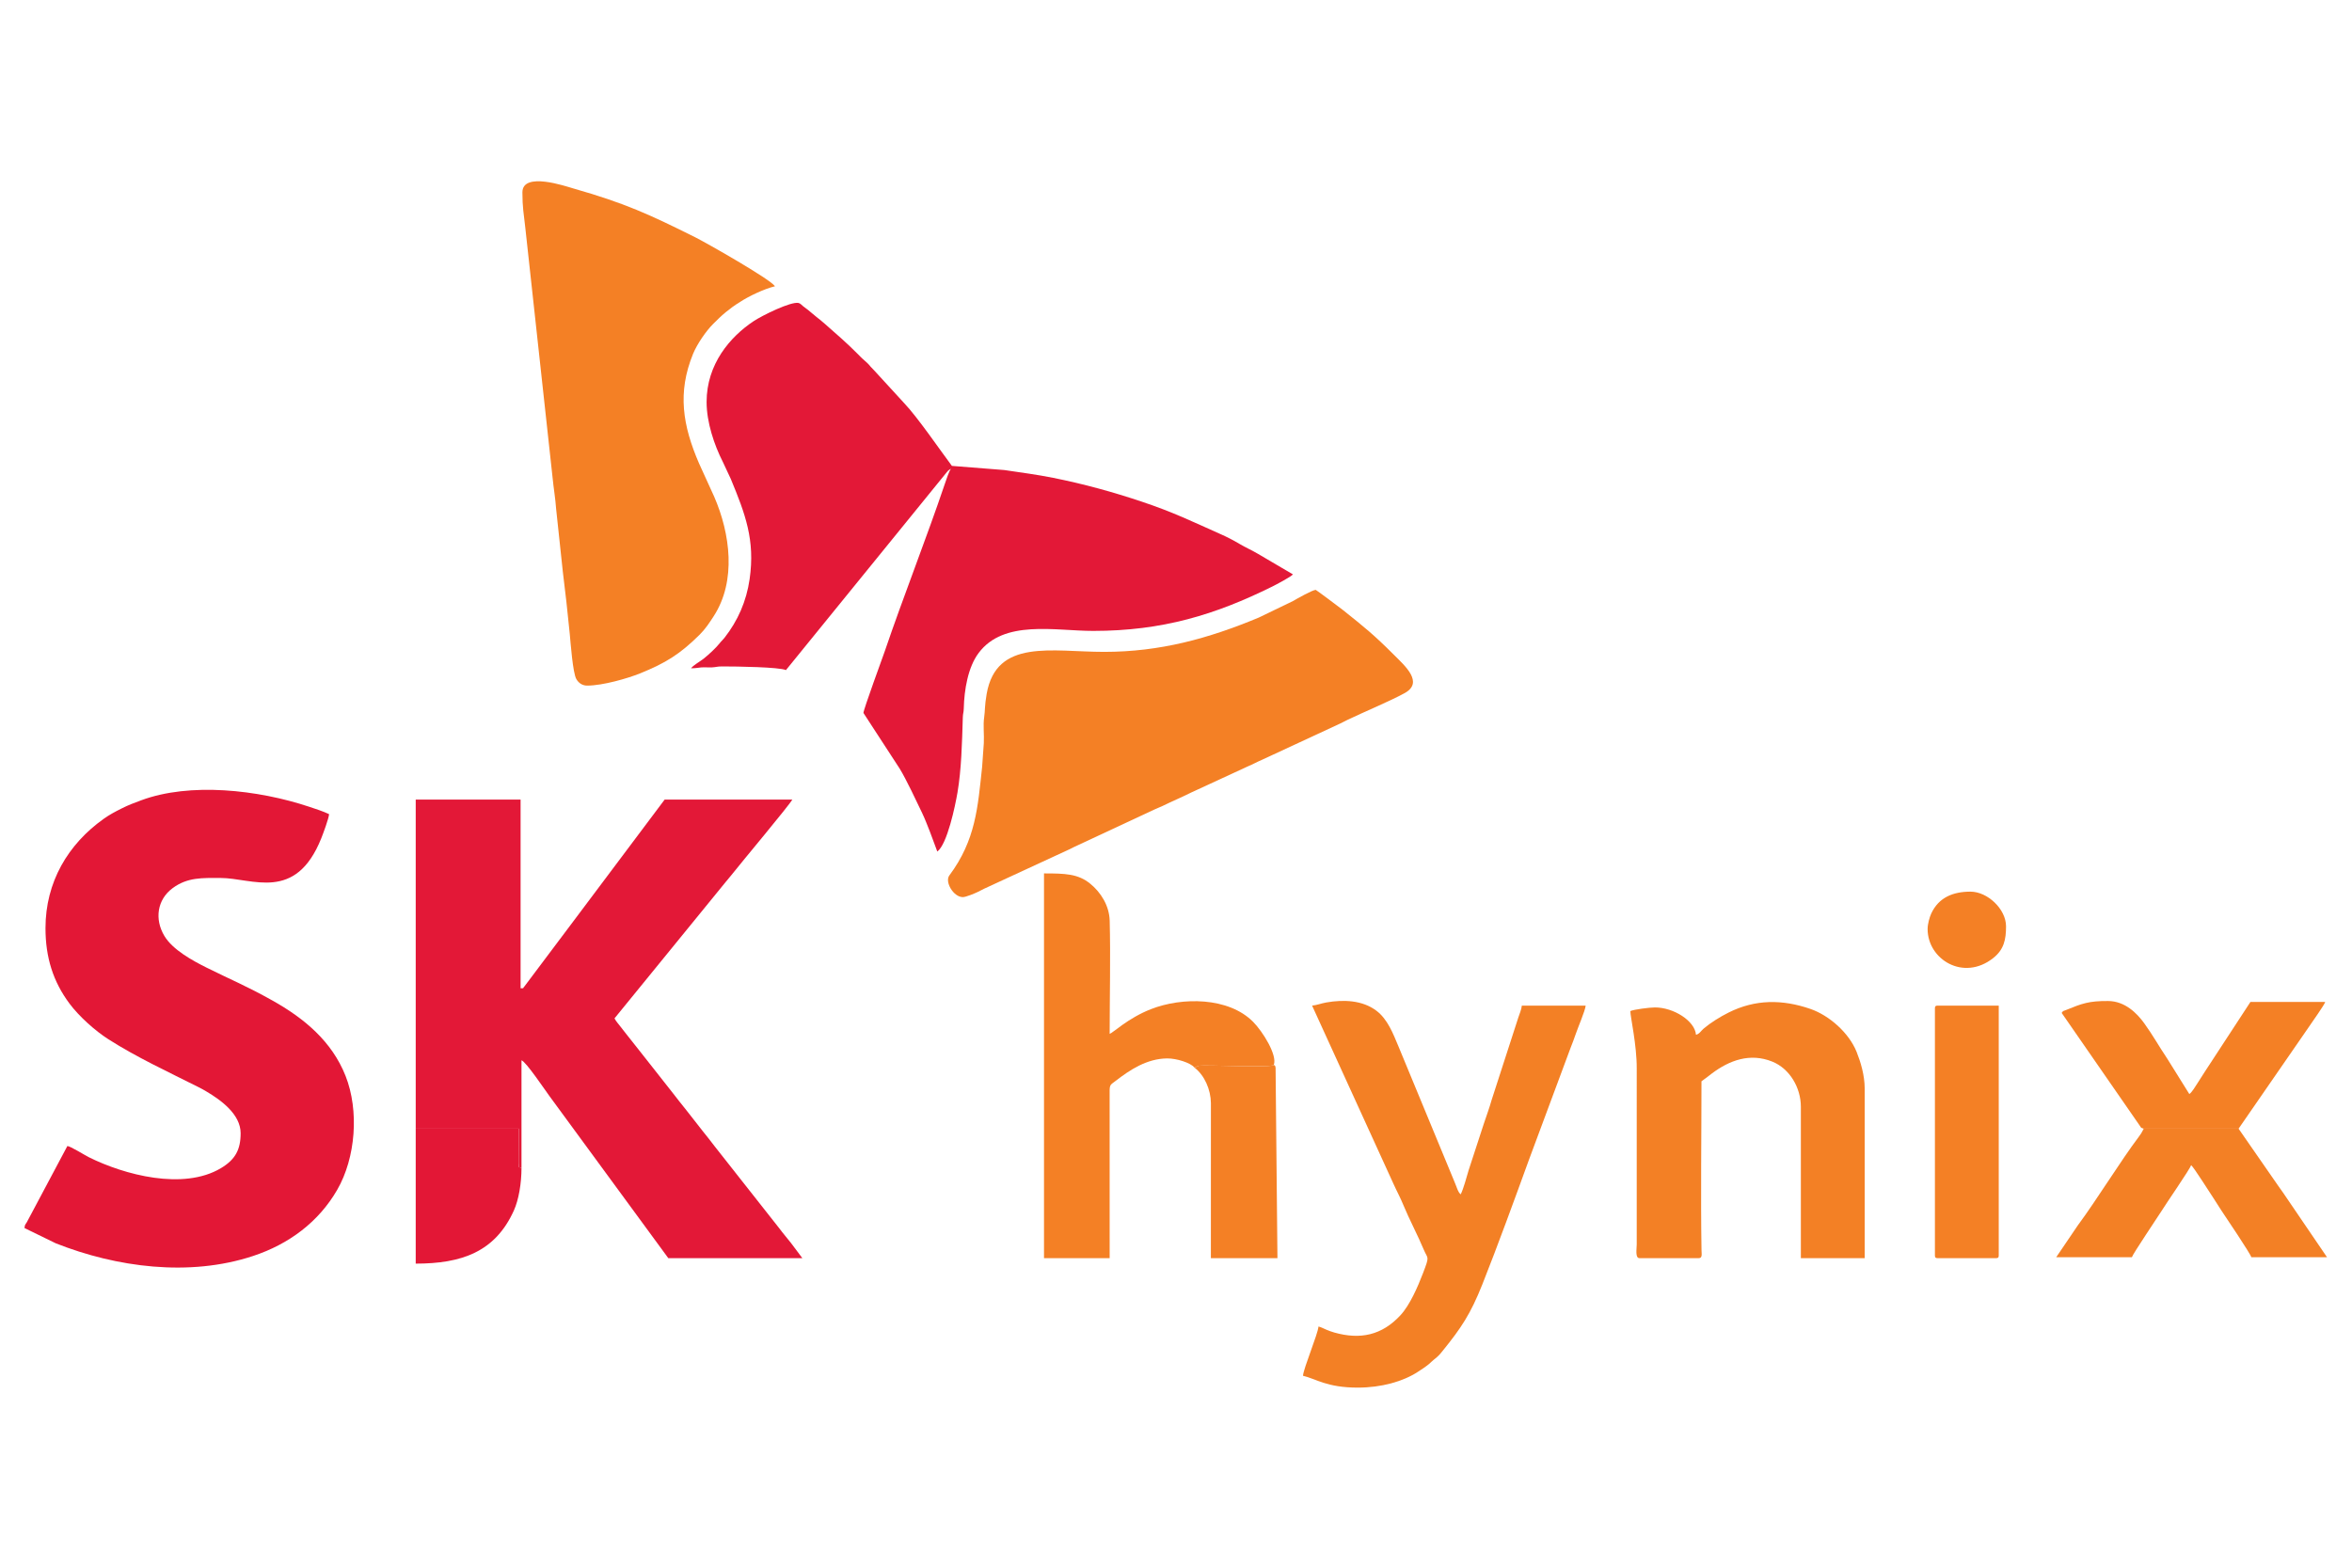
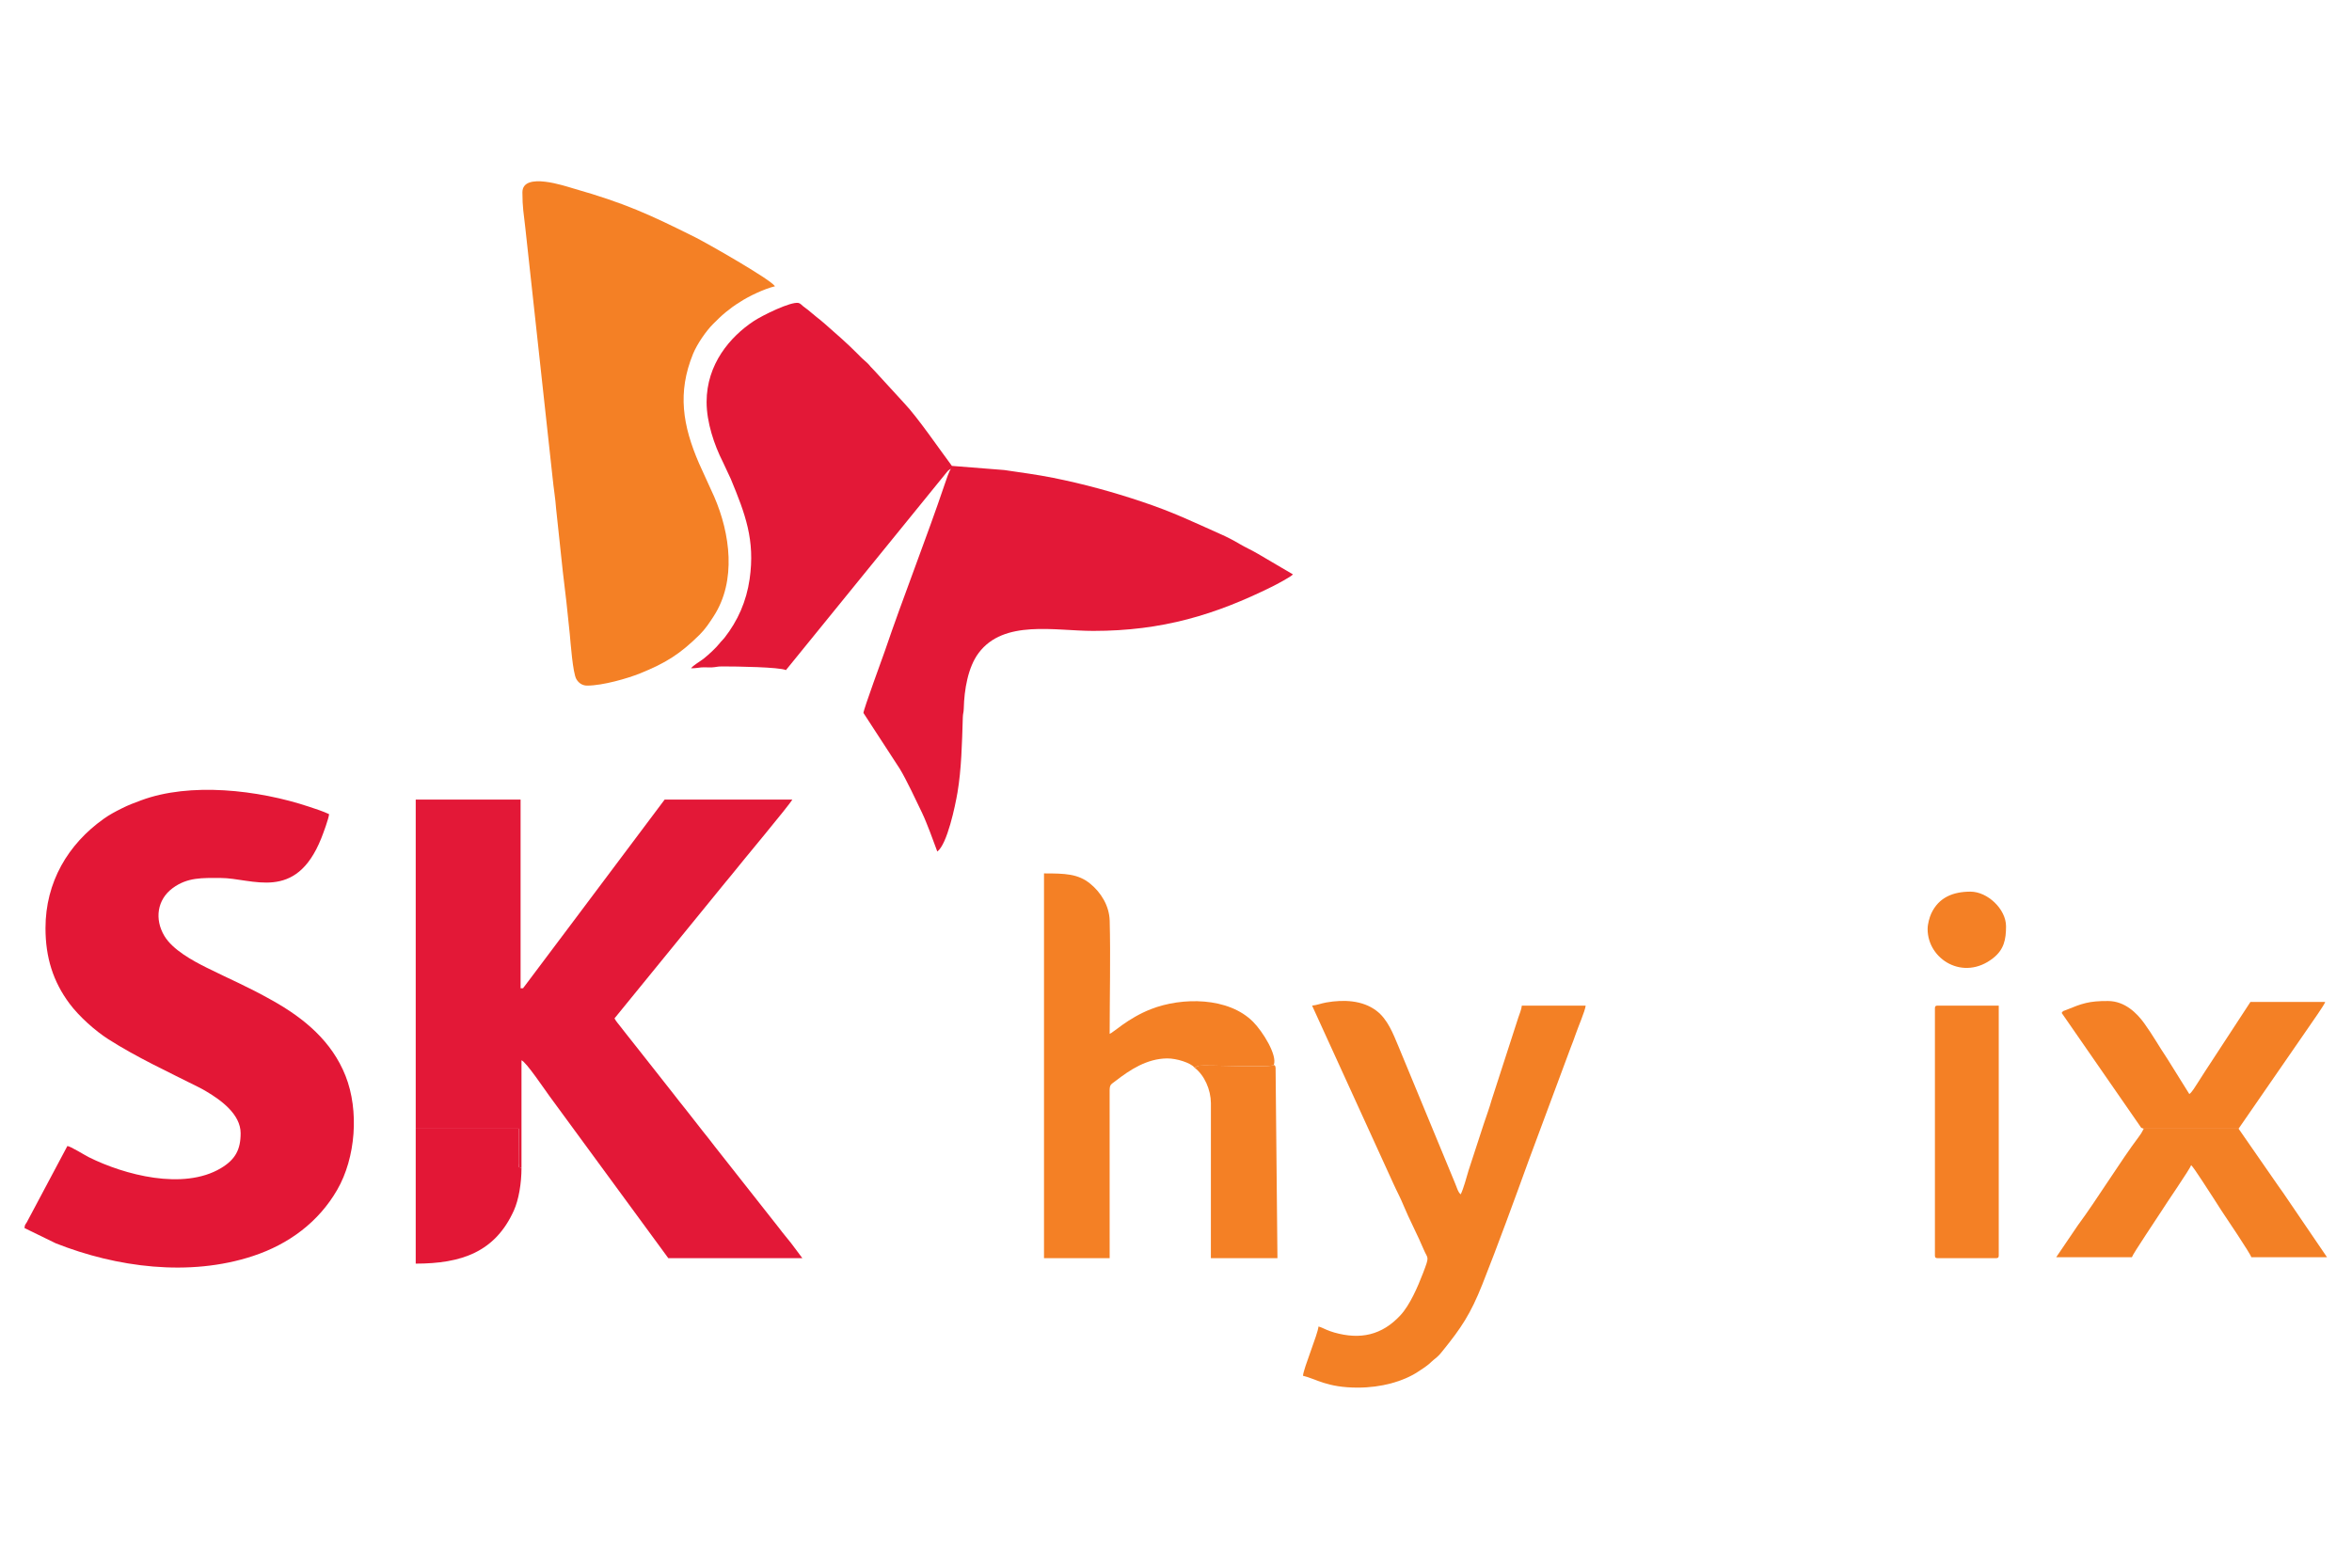
<svg xmlns="http://www.w3.org/2000/svg" xml:space="preserve" width="300mm" height="200mm" version="1.1" style="shape-rendering:geometricPrecision; text-rendering:geometricPrecision; image-rendering:optimizeQuality; fill-rule:evenodd; clip-rule:evenodd" viewBox="0 0 30000 20000">
  <defs>
    <style type="text/css">
   
    .fil1 {fill:#E31736}
    .fil0 {fill:#E31837}
    .fil3 {fill:#F38025}
    .fil2 {fill:#F48025}
   
  </style>
  </defs>
  <g id="图层_x0020_1">
    <g id="_2468883964304">
      <path class="fil0" d="M9012.82 5129.39c0,259.3 98.15,548.86 205.42,759.97l103.72 221.96c183.15,443.42 311.51,777.76 239.64,1276.63 -40.77,283.05 -150.37,531.49 -320.9,749.17 -23.25,29.69 -36.83,37.84 -60.12,67.82 -47.71,61.43 -147.1,152.46 -207.39,199.7 -44.7,35.01 -133.44,84.24 -158.1,121.06 63.58,0 80.67,-7.07 128.56,-11.03 44.56,-3.68 94.2,1.86 139.02,-0.55 52.65,-2.83 63.57,-12 127.49,-12.09 186.36,-0.25 733.48,8.02 814.58,46.93l2053.99 -2527.84c3.82,-4.52 16.06,-18.33 17.07,-19.24l34.12 -23.42c-26.55,37.45 -60.76,142.02 -77.07,190.39 -234.29,694.83 -531.74,1445.66 -767.7,2140.1 -21.8,64.15 -271.76,743.1 -271.76,786.67l463.14 711.61c86.22,141.74 210.31,408.19 285.15,563.94 37.58,78.23 68.29,161.4 99.13,238.16l94.7 254.23c126.21,-92.46 228.56,-582.37 257.65,-754.27 49.38,-291.86 57.65,-621.71 67.65,-955.89 1.72,-57.68 10.91,-58.08 12.31,-115.63 5.77,-236.01 52.64,-524.14 188.94,-706.66 321.7,-430.77 971.31,-282.29 1462.39,-282.29 883.12,0 1557.38,-206.39 2283.64,-566.01 43.67,-21.63 242.26,-126.02 263.59,-155.13l-446.9 -262.6c-79.54,-47.35 -155.9,-79.11 -234.43,-126.13 -77.39,-46.34 -157.31,-87.15 -237.69,-122.89 -368.59,-163.9 -603.53,-280.65 -1013.11,-417.52 -360.98,-120.62 -728.68,-223 -1127.76,-302.87 -206.02,-41.24 -401.47,-66.55 -621.93,-99.21l-668.24 -52.89c-147.27,-196.28 -437.18,-620.6 -607.74,-799.64l-383.88 -418.67c-95.36,-94.26 -18.69,-34.82 -151.06,-151.35 -20.07,-17.66 -33.14,-32.89 -52.44,-52.25 -165.3,-165.84 -262.11,-244.85 -424.62,-389.56 -35.71,-31.8 -69.67,-58.95 -108.36,-89.36 -39.05,-30.69 -70.1,-59.42 -108.03,-89.71 -19.87,-15.86 -40.77,-29.84 -59.81,-44.9 -19.8,-15.65 -36.96,-38.2 -60.57,-43.17 -97.24,-20.49 -460.88,157.97 -574.59,233.76 -295.67,197.08 -597.7,544.32 -597.7,1030.67z" />
      <path class="fil0" d="M5302.47 14399.39l1314.39 0 -1.76 443.68c12.09,80.86 -15.84,32.37 36.59,56.46l0 -1372.42c56.39,15.05 311.06,395.43 357.26,456.93l1515.37 2067.04 1709.78 0 -144.48 -192.82c-52.24,-66.94 -99.36,-119.89 -149.64,-187.68l-825.17 -1047.45c-28.51,-34.64 -47.52,-63.8 -76.03,-98.44 -53.1,-64.53 -96.37,-121.62 -148.87,-188.43l-148.22 -189.09c-105.63,-129.7 -197.17,-253.76 -302.45,-383.79 -105.3,-130.05 -197.14,-253.81 -302.41,-383.82 -53.03,-65.5 -97.55,-123.65 -149.08,-188.23 -27.63,-34.64 -49.17,-61.02 -76.55,-97.91 -31.01,-41.77 -49.42,-56.55 -73.13,-101.35l1415.34 -1736.71c26.12,-32.39 43.45,-50.92 68.55,-82.66 142.94,-180.8 746.1,-900.12 784.2,-972.11l-1628.37 0 -907.23 1209.64c-75.12,100.25 -147.19,196.36 -224.31,299.1l-658.37 876.56c-31.8,33.31 9.57,17.89 -47.82,22.35l0 -2407.65 -1337.59 0 0 4198.8z" />
      <path class="fil1" d="M580.21 11840.58c0,374.54 97.73,682.68 305.7,962.11 122.19,164.16 328.11,348.49 497.44,456.31 363.42,231.41 757.89,413.59 1146.87,609.44 44.3,22.3 64.22,33.41 105.09,57.75 179.05,106.62 433.98,287.49 433.98,531.41 0,211.61 -70.09,337.2 -252.09,445.79 -479.76,286.25 -1233.41,84.21 -1682.62,-139.45 -55.59,-27.67 -234.39,-140.1 -275.22,-143.5l-516.97 971.82c-20.16,32.82 -25.85,28.8 -29.7,74.98l398.76 194.44c772.79,306.11 1703.44,430.72 2516.31,161.77 457.15,-151.27 836.25,-432.9 1073.94,-845.21 234.27,-406.38 282.05,-1007.38 105.32,-1453.55 -173.91,-439.05 -525.36,-733.01 -934.23,-961.65 -343.19,-191.92 -518.68,-259.29 -837.74,-418.43 -179.59,-89.58 -432.3,-227.21 -538.16,-403.97 -128.71,-214.92 -91.15,-463.78 103.2,-608.68 191.81,-143.01 383.6,-131.09 613.31,-131.09 404.69,0 956.53,313.62 1284.54,-506.67 23.84,-59.63 94.79,-250.11 99.57,-307.51 -75.03,-36 -169.47,-66.23 -254.4,-94.53 -653.24,-217.68 -1521.24,-313.63 -2143.43,-81.75 -98.48,36.7 -155.78,57.32 -246.32,102.61 -86.52,43.28 -155.65,80.05 -228.72,131.85 -459.22,325.53 -744.43,811.35 -744.43,1395.71z" />
      <path class="fil2" d="M6663.32 2454.22c0,189.46 16.97,271.48 36.98,451.53l347.92 3187.96c12.11,126.58 36.5,269.25 45.05,396.93l85.12 798.85c31.72,253.89 63.59,535.11 88.68,795.3 10.72,111.13 38.64,500.21 84.26,578.71 25.95,44.65 71.02,83.19 137.81,83.19 200.89,0 519.94,-93.49 671.35,-154.47 330.34,-133.04 512.25,-246.82 762.24,-493.92 72.09,-71.24 125.02,-151.21 181,-237.73 291.86,-451.09 210.39,-1053.92 5.53,-1524.92l-192.83 -423.63c-208.61,-483.01 -278.46,-902.95 -76.47,-1397.48 50.52,-123.67 166.01,-292.59 257.09,-382.63 59.43,-58.76 97.07,-97.61 162.69,-151.35 30.98,-25.36 52.1,-40.76 85.31,-65.89 37.14,-28.1 62.54,-41.1 98.1,-64.74 101.61,-67.52 306.65,-166.17 442.01,-197.7 -63.1,-94.23 -890.7,-561.86 -1015.79,-624.21 -589.37,-293.72 -893.32,-434.5 -1561.3,-625.36 -93.09,-26.6 -644.75,-216.74 -644.75,51.56z" />
-       <path class="fil2" d="M14084.02 8316.34c-668.97,0 -1374.86,-173.46 -1499.06,536.39 -27.21,155.47 -18.98,212.45 -31.34,294.33 -16.13,106.78 1.07,222.76 -4.86,332.45l-21.58 304.09c-55.21,512.63 -80.7,932.16 -418.21,1385.2 -61.28,82.26 53.37,276.32 172.22,276.32 40.01,0 154.37,-48.52 190.13,-65.75 33.56,-16.16 51.42,-26.84 84.99,-42.96l1089.76 -503.71c36.28,-17.44 55.54,-29.8 93.93,-45.65l991.34 -462.55c35.9,-17.23 64.9,-26.34 97.25,-42.33 119.91,-59.24 241.82,-109.35 364.14,-170.89l724.11 -334.32c67.01,-27.66 112.78,-54.92 182.74,-84.78l993.1 -460.8c35.61,-16.5 57.22,-29.64 92.84,-46.74 215.42,-103.4 537.46,-236.67 729.01,-341.05 251.63,-137.12 5.09,-349.67 -140.51,-495.27 -252.48,-252.48 -367.17,-343.85 -644.23,-565.42 -30.72,-24.57 -341.8,-257.49 -347.33,-257.49 -39.52,0 -245.82,115.81 -288.53,141.83l-439.24 212.1c-640.79,266.85 -1256.43,437 -1970.67,437z" />
      <path class="fil3" d="M16735.93 12829.24l1035.33 2267.93c40.21,90.39 91.17,183.21 129.42,277.67 63.93,157.84 191.54,403.01 259.17,566.65 52.01,125.82 78.98,71.17 -9.78,302.45 -65.64,171.05 -166.4,405.74 -288.66,537.15 -235.23,252.8 -509.16,312.74 -841.57,218.99 -41.46,-11.7 -65.22,-21.46 -102.9,-36.68 -40.04,-16.17 -62.83,-31.42 -99.59,-39.99 -8.3,99.84 -189.33,527.22 -197.73,628.09 163.26,38.03 303.74,151.21 697.87,151.21 305.2,0 578.42,-78.84 765.52,-199.88 49.61,-32.1 98.8,-64.25 143.52,-100.73 24.92,-20.32 33.62,-33.57 61.27,-55.04 61.73,-47.95 75.23,-65.69 121.32,-122.94 226.6,-281.46 346.3,-455.87 498.55,-839.04 193.11,-486.01 419.76,-1107.59 595.13,-1591.52l529.71 -1424.34c24.25,-63.28 45.38,-115.05 66.27,-177.98 27.05,-81.49 121.12,-297.21 126.51,-362l-814.18 0c-3.83,46.03 -31.84,113.12 -45.05,152.68l-341.24 1054.5c-26.38,95.49 -64.13,196.56 -97.84,297.63l-194.67 596.24c-27.24,92.58 -64.2,230.96 -100.49,306.6 -36.23,-26.54 -50.71,-94.38 -81.12,-163.14l-714.71 -1727.83c-67.44,-160.55 -136.78,-343.89 -280.63,-452.14 -177.68,-133.73 -417.18,-143.51 -638.54,-104.65 -65.79,11.55 -122.32,35.23 -180.89,40.11z" />
-       <path class="fil3" d="M21632.67 13201.43c-14.9,-178.99 -286.7,-348.93 -523.41,-348.93 -70.5,0 -270.82,25.79 -314.04,46.52 0,73.87 83.04,432.16 81.49,732.69l-0.07 2244.9c-0.05,54.34 -21.89,174.47 34.89,174.47l756.03 0c49.03,0 36.15,-52.5 35.3,-104.28 -11.32,-686.48 -0.41,-1462.91 -0.41,-2152.18 48.68,-32.59 83.5,-62.66 132.91,-99.7 222.79,-167.06 484.85,-266.08 769.64,-151.49 224.1,90.17 365.25,334.1 365.25,576.87l0 1930.78 814.19 0 0 -2163.41c0,-173.17 -54.07,-344.64 -102.81,-467.11 -95.97,-241.15 -346.54,-465.17 -590.48,-549.39 -357.47,-123.4 -703.93,-123.64 -1043.73,47.15 -108.55,54.56 -227.09,127.69 -318.33,205.08 -34.74,29.46 -49.44,65.49 -96.42,78.03z" />
      <path class="fil2" d="M15235.57 13620.16l57.51 -24.08c82.96,-12.77 946.46,29.01 954.4,-10.82 47.68,-123.42 -141.97,-426.71 -264.5,-549.74 -313.62,-314.94 -904.25,-318.16 -1305.91,-159.9 -289.72,114.16 -485.08,303.99 -523.26,314.18 0,-476.01 12.6,-968.83 0.41,-1442.68 -4.94,-192.47 -112.18,-362.07 -248.13,-473 -154.93,-126.4 -318.09,-131.41 -589.73,-131.41l0 4908.37 837.45 0 -0.36 -2105.61c-1.37,-112.61 7.21,-102.3 76.69,-155.93 183.21,-141.42 398.13,-283.9 656.37,-286.56 120.14,-1.24 301.88,56.2 349.06,117.18z" />
      <path class="fil3" d="M28553.22 14399.39l-1209.7 0.06c-26.65,53.13 -35.15,66.54 -66.45,107.96 -223.24,295.43 -535.81,804.21 -772.71,1123.17l-277.38 408.86 965.39 0c11.27,-42.19 341.34,-529.6 377.11,-588.28 53.5,-87.76 366.91,-541.47 378.92,-586.46 30.66,22.46 237.93,351.28 290.79,430.34 32.96,49.31 61.01,97.75 95.34,148.92 50.72,75.6 371.33,551.72 381.53,595.48l965.39 0 -560.48 -823.63c-25.96,-38.22 -45.25,-61.31 -72.29,-102.18l-495.46 -714.24z" />
      <path class="fil2" d="M27343.52 14399.45l1209.7 -0.06 898.04 -1300.2c43.89,-65.56 197.01,-279.34 206.93,-316.48l-953.76 0 -579.24 886.29c-34.25,51.36 -62.58,99.8 -95.25,149.01 -25.95,39.08 -69.66,115.92 -104.8,139.45l-281.49 -451.28c-99.17,-146.84 -181.55,-296.04 -293.32,-451.07 -93.41,-129.54 -246.03,-282.73 -459.87,-284.53 -246.08,-2.06 -336.03,32.33 -537.65,114.69 -42.29,17.28 -32.57,4.98 -56.04,37.02l994.28 1435.78c30.67,42.6 6.62,22.71 52.47,41.38z" />
      <path class="fil2" d="M24680.04 12864.13l0 3152.05c0,26.8 8.09,34.9 34.89,34.9l744.4 0c26.8,0 34.89,-8.1 34.89,-34.9l0 -3186.94 -779.29 0c-26.8,0 -34.89,8.09 -34.89,34.89z" />
      <path class="fil2" d="M15235.57 13620.16c128.56,97.79 208.07,282.32 209.78,453.14l-0.48 1977.78 849.08 0 -23.73 -2431.01c-16.15,-40.06 11.83,-7.5 -22.74,-34.81 -7.94,39.83 -871.44,-1.95 -954.4,10.82l-57.51 24.08z" />
      <path class="fil1" d="M6651.69 14899.53c-52.43,-24.09 -24.5,24.4 -36.59,-56.46l1.76 -443.68 -1314.39 0 0 1721.47c582.6,0 1013.16,-147.07 1252.29,-678.49 61.69,-137.07 96.93,-346.76 96.93,-542.84z" />
      <path class="fil2" d="M24586.99 11852.22c0,387.9 457.2,670.17 836.12,370.87 137.54,-108.64 164.16,-236.28 164.16,-405.77 0,-218.38 -235.2,-441.98 -453.62,-441.98 -217.59,0 -403.67,70.48 -500.32,278.97 -21.04,45.39 -46.34,131.4 -46.34,197.91z" />
    </g>
  </g>
</svg>